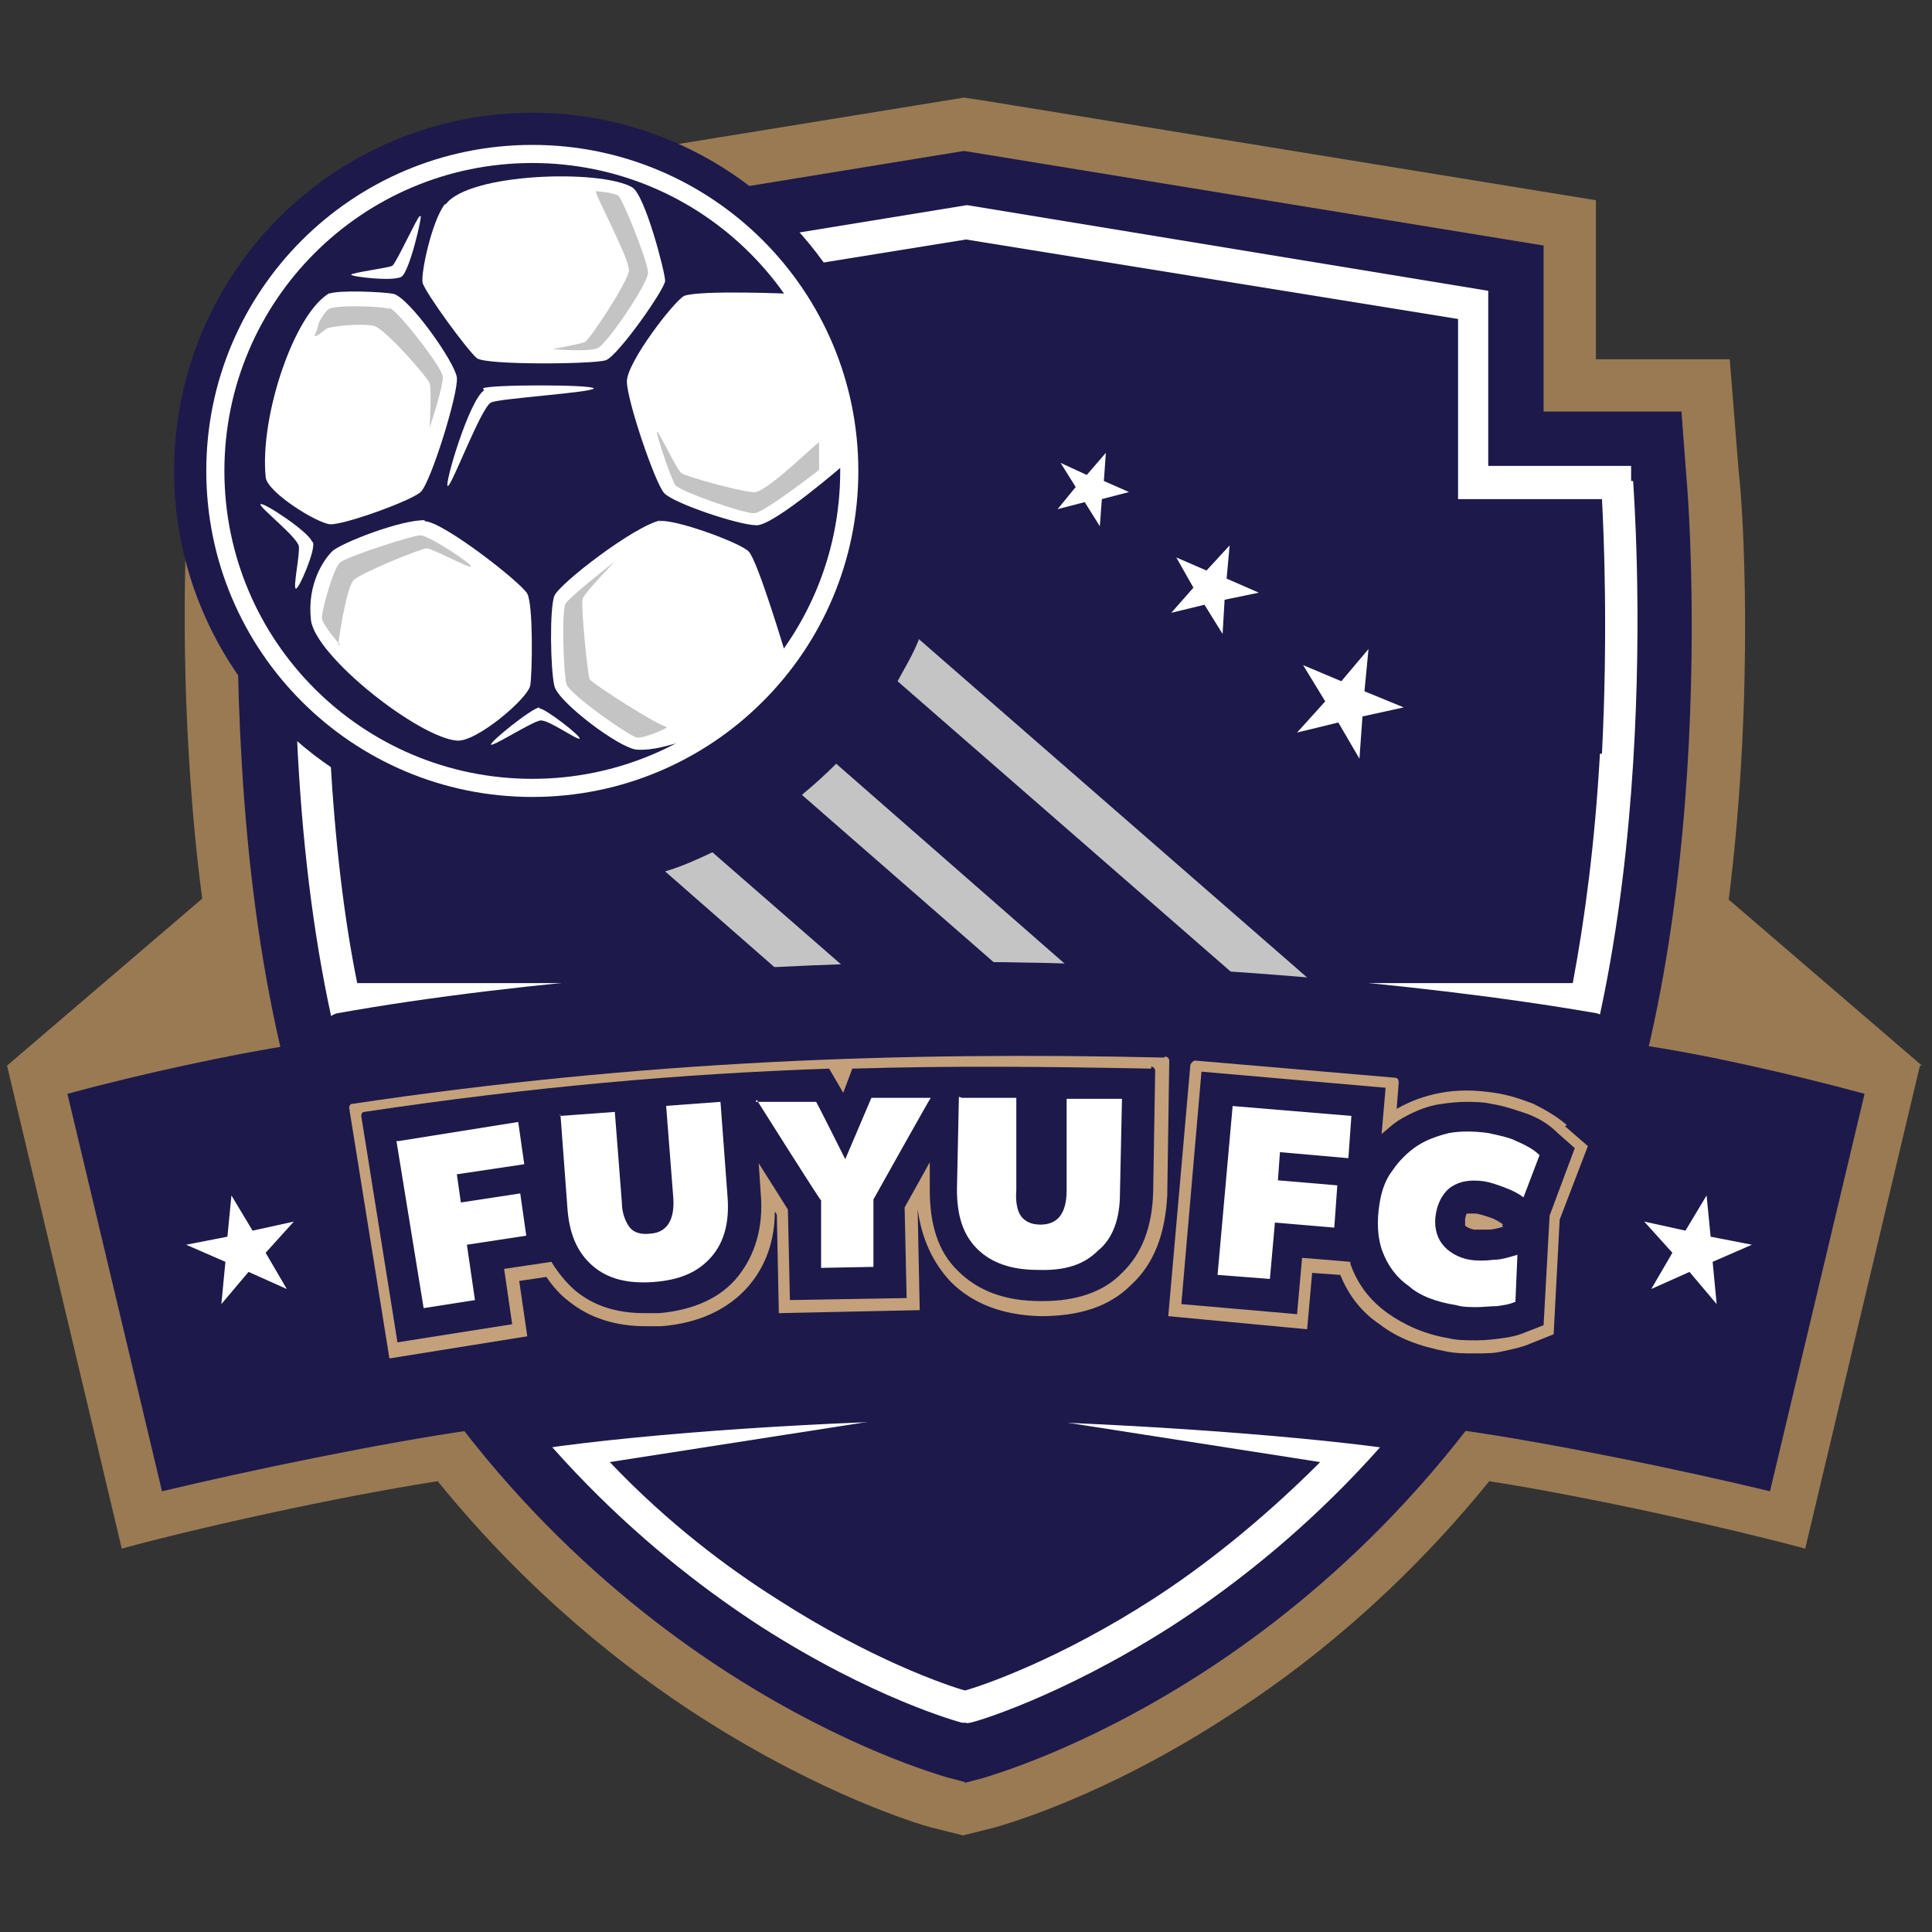
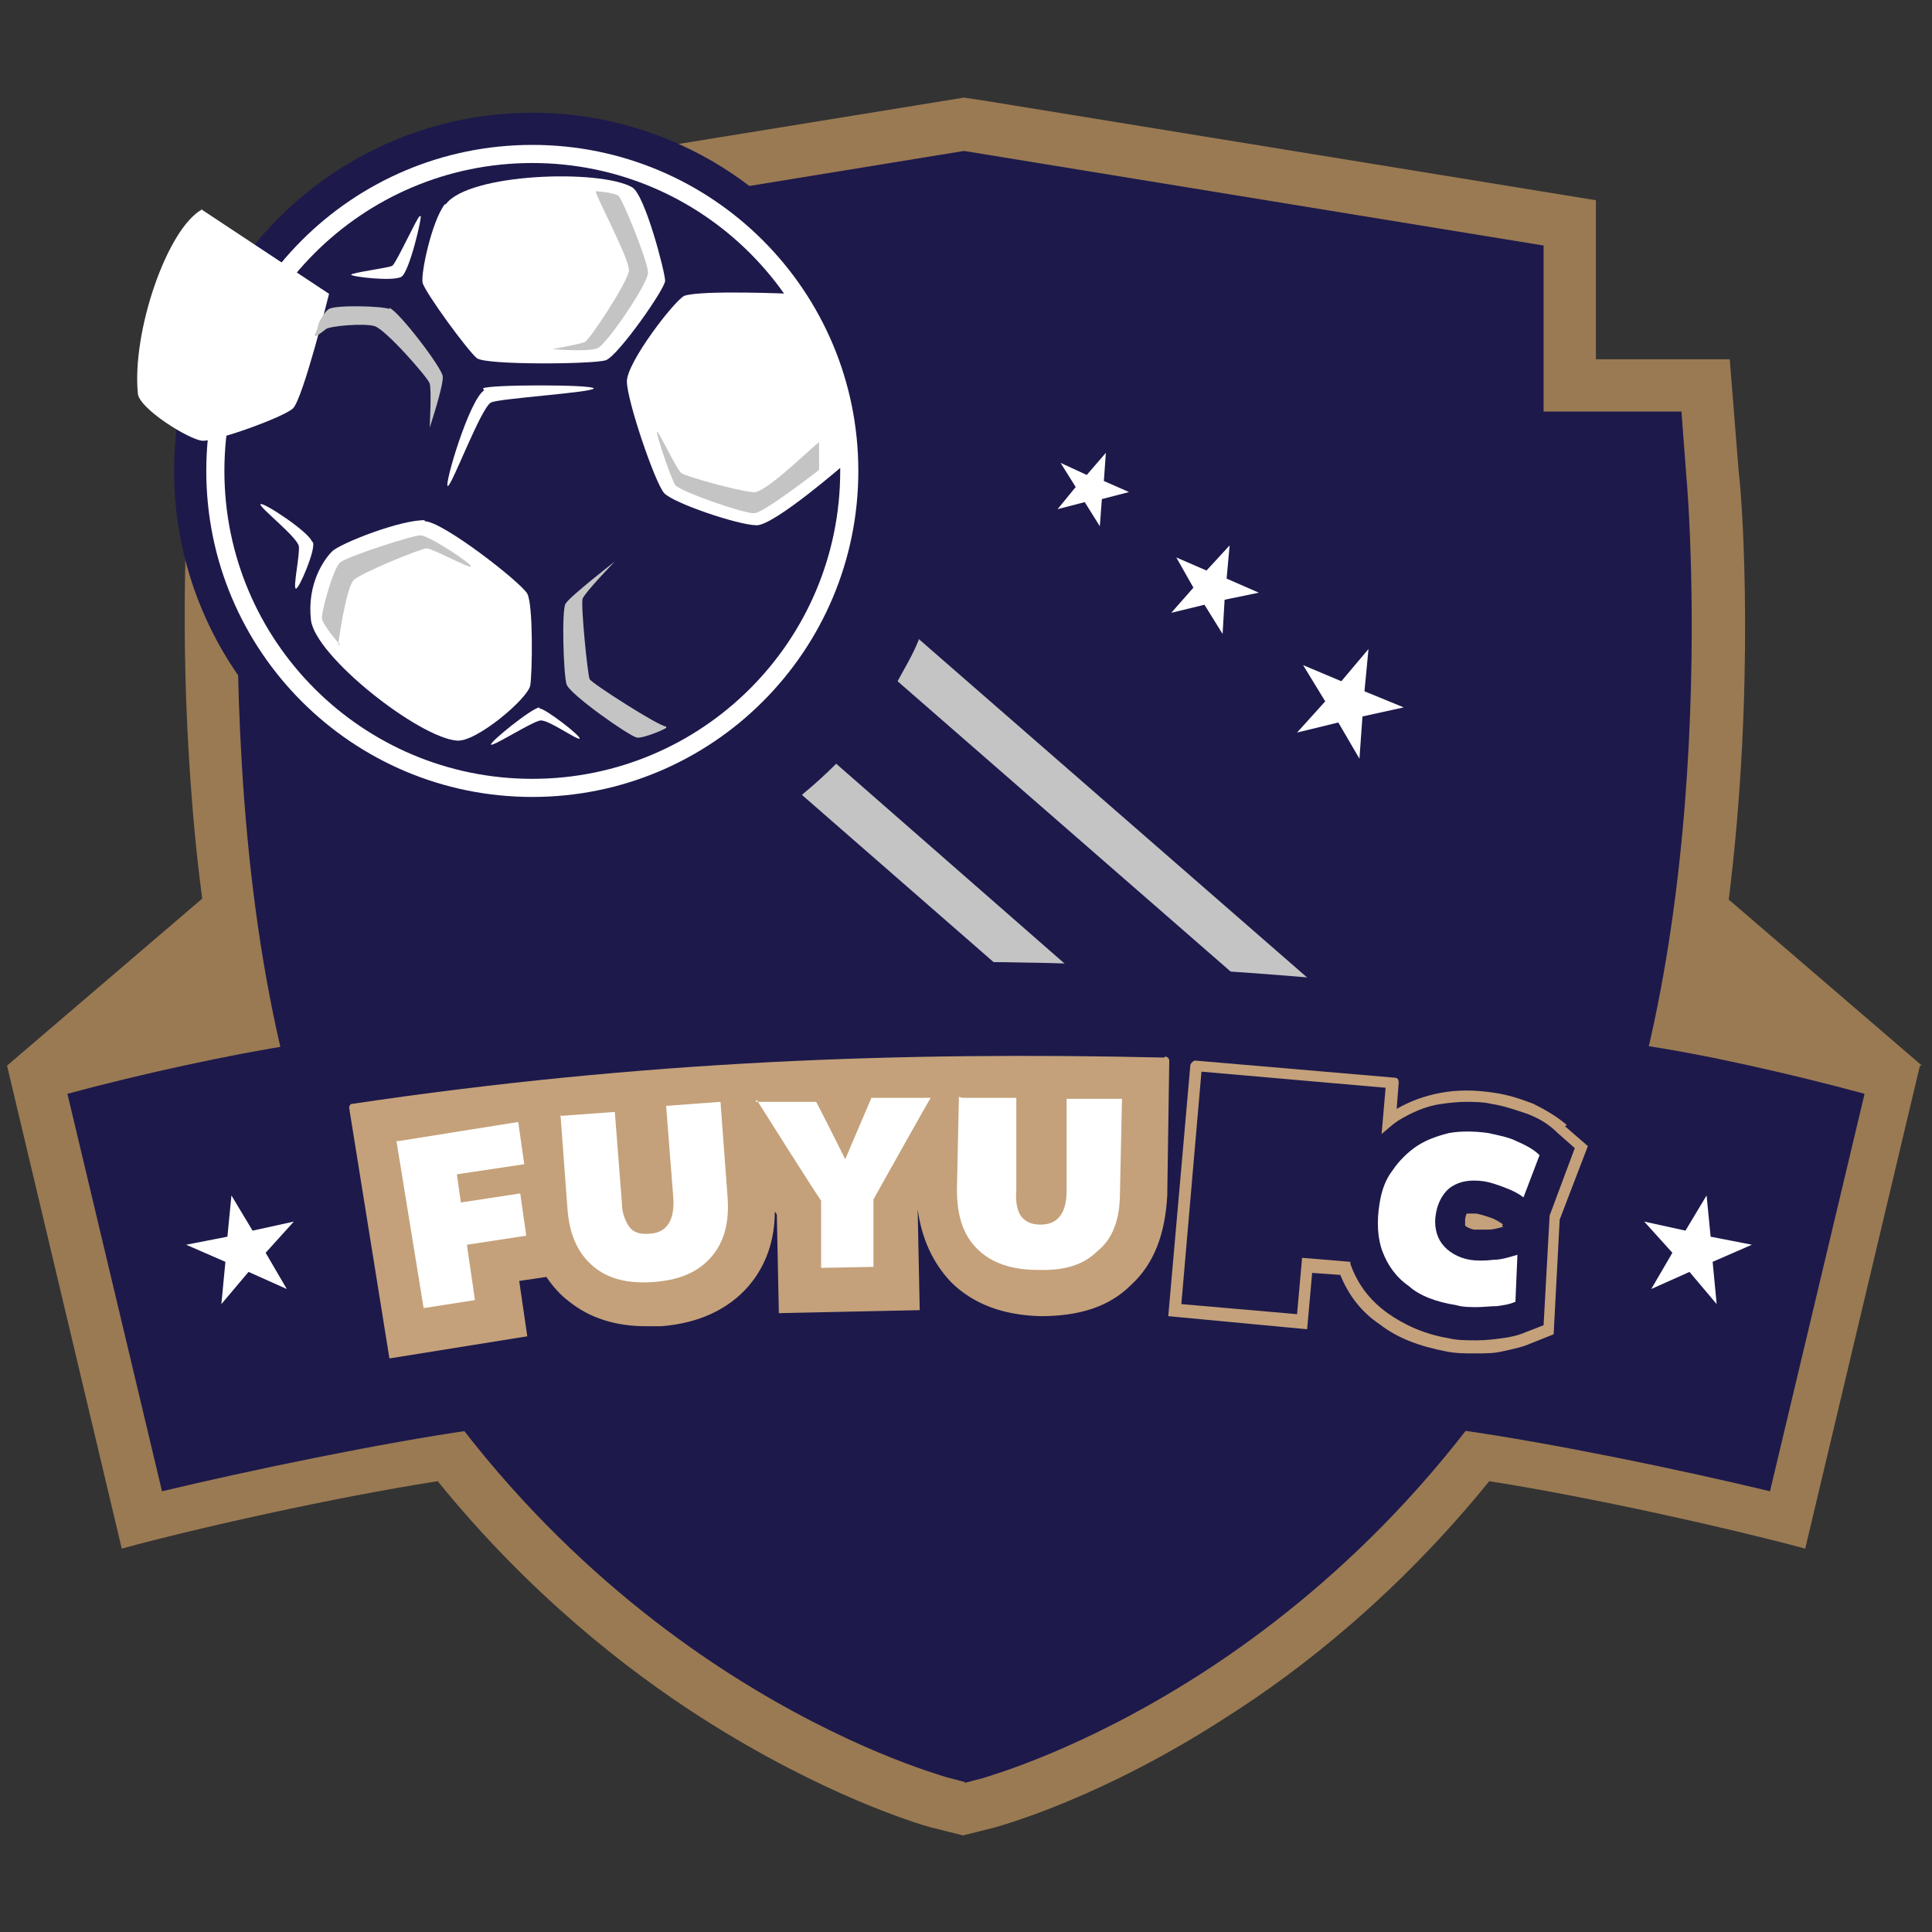
<svg xmlns="http://www.w3.org/2000/svg" id="logo_v2" version="1.1" viewBox="0 0 192 192">
  <rect x="0" y="0" width="192" height="192" fill="#333333" stroke="none" />
  <defs>
    <style>
      .st0 {
        fill: #1d194b;
      }

      .st1 {
        fill: #c4c4c4;
      }

      .st2 {
        fill: #fff;
      }

      .st3 {
        fill: #9a7a53;
      }

      .st4 {
        fill: #c4c4c5;
      }

      .st5 {
        fill: #c4a17a;
      }
    </style>
  </defs>
  <path class="st3" d="M191,105.9l-19.2-16.5c2.6-20.8,1.4-39.3,1-42.4l-.9-11.3h-13.3v-15.8l-60.8-9.9-2-.3-62.8,10.2v15.8h-13.3l-.9,11.3c0,.5-1,12.8,0,28.6.3,4.8.7,9.3,1.3,13.7L.7,105.9l11.4,48c7.3-2,21.1-5.1,31.4-6.7,9,11.1,18.7,18.7,26.2,23.5,12.2,7.8,21.7,10.6,22.8,10.9l3.2.8,3.2-.8c1-.3,10.7-3,22.9-10.9,7.6-4.8,17.2-12.4,26.2-23.5,10.2,1.6,24,4.7,31.4,6.7l11.4-48h.2Z" />
  <path class="st0" d="M95.9,177.1l-1.9-.5c-.9-.3-9.8-2.8-21.4-10.2-10.8-6.9-25.8-19.4-36.8-40.2-6.6-12.4-10.6-29.6-11.8-50.8-.9-15.5,0-27.8,0-27.9l.5-6.6h13.7v-16.5l57.6-9.4,57.6,9.4v16.5h13.7l.5,6.6c.2,2,3.9,49.3-11.7,78.8-11,20.8-26,33.3-36.8,40.2-11.6,7.4-20.5,9.9-21.4,10.2l-1.9.5h.1Z" />
-   <path class="st2" d="M162.1,47.8v-1.5h-14.2v-17.4l-51.7-8.5h-.2l-52.1,8.5v17.4h-14.1v1.5c-.1.1-1,12-.2,27.2,1.1,20.4,4.9,36.8,11.2,48.5,10.5,19.8,24.7,31.6,34.9,38.2,11.1,7.1,19.5,9.4,19.9,9.5h.4c0,.1.4,0,.4,0,.3,0,8.9-2.5,19.9-9.5,10.1-6.5,24.5-18.4,34.9-38.2,14.7-28,11.2-73.8,11.1-75.7h-.1ZM114.6,158.9c-9.3,6-16.9,8.6-18.7,9.1-1.8-.5-9.4-3.1-18.7-9.1-4.9-3.1-10.8-7.5-16.6-13.6l35.3-5.5,35.3,5.5c-6,6-11.8,10.5-16.6,13.6ZM159,74.9c-.5,8.9-1.5,16.4-2.7,22.8H35.5c-1.3-6.4-2.2-13.9-2.7-22.8-.7-11.9-.2-21.7,0-25.3h14.3v-17.9l48.9-7.9,48.9,7.9v17.9h14.3c.2,3.6.6,13.5,0,25.3h-.2Z" />
  <polygon class="st2" points="135.1 75.4 133 71.8 128.9 72.8 131.7 69.7 129.5 66.1 133.3 67.7 136 64.5 135.6 68.7 139.5 70.3 135.4 71.2 135.1 75.4" />
  <polygon class="st2" points="121.5 63 119.7 60.1 116.4 60.9 118.6 58.4 116.9 55.4 119.9 56.7 122.2 54.2 121.9 57.5 125.1 58.9 121.7 59.6 121.5 63" />
  <polygon class="st2" points="109.3 52.3 107.8 49.9 105.1 50.6 106.9 48.4 105.4 46 108 47.2 109.9 45 109.7 47.8 112.2 48.9 109.5 49.6 109.3 52.3" />
  <g>
    <path class="st4" d="M91.3,63.6c-.6,1.5-1.4,2.8-2.1,4.1l34.3,29.9c2.5.2,5,.3,7.5.5l-39.7-34.6h0Z" />
    <path class="st4" d="M79.7,79l20.4,17.8c2.3,0,4.6,0,7,.1l-24-21c-1,1-2.2,2.1-3.3,3h0Z" />
-     <path class="st4" d="M78.2,97.1c2.2,0,4.4-.2,6.6-.2l-14-12.2c-1.5.7-3,1.4-4.7,1.9,0,0,12.1,10.6,12.1,10.6Z" />
    <path class="st4" d="M131,98.3c-2.5-.2-5-.4-7.5-.5l7.6,6.6,2.9-3.3-3-2.6h0Z" />
    <path class="st4" d="M116,110.6l2.9-3.3-11.9-10.3c-2.4,0-4.7-.1-7-.1l15.9,13.9h.1Z" />
  </g>
  <path class="st0" d="M162.9,103.8s-3.3-2.9-4.2-3.1c-18.4-3.2-43.4-5.1-62.6-5.1s-44.2,1.8-62.6,5.1c-.8.1-4.2,3.1-4.2,3.1-6.4,1-15.2,2.9-22.6,4.9l9.4,39.5c8.8-2.1,21.8-4.8,30.9-6.1l6.6,1.9c10.8-1.6,29.2-2.8,42.4-2.9,13.3.2,31.7,1.4,42.4,2.9l6.6-1.9c9.2,1.3,22.2,4,30.9,6.1l9.4-39.5c-7.4-2-16.2-4-22.6-4.9h0Z" />
  <circle class="st0" cx="52.9" cy="46.8" r="35.6" />
  <path class="st2" d="M52.9,14.4c-17.9,0-32.4,14.5-32.4,32.4s14.5,32.4,32.4,32.4,32.4-14.5,32.4-32.4S70.8,14.4,52.9,14.4ZM52.9,77.4c-16.9,0-30.6-13.7-30.6-30.6s13.7-30.6,30.6-30.6,30.6,13.7,30.6,30.6-13.7,30.6-30.6,30.6Z" />
  <path class="st2" d="M44.2,20.3c-1.3,1.7-2.4,6.9-2.2,7.8s4.5,6.8,5.4,7.5,11.6.6,12.8.2,5.9-7.1,5.9-7.9-2-8.6-3.3-9.3c-3.2-1.8-16.2-1.4-18.5,1.7Z" />
  <path class="st2" d="M41.8,21.4c.2,0-1.1,5.6-1.9,6.1s-5,0-5-.2,3.9-.7,4.1-.9c.4-.3,2.5-4.9,2.7-4.9h.1Z" />
-   <path class="st2" d="M32.7,29.2c.8-.4,5.4-.2,6.4,0,1.6.4,6.1,6.8,6.3,8.3s-2.6,10.5-3.6,11.4-7.7,3.3-9,3.2-6.3-3.2-6.4-4.7c-.6-6.1,2.9-16.4,6.4-18.3h-.1Z" />
+   <path class="st2" d="M32.7,29.2s-2.6,10.5-3.6,11.4-7.7,3.3-9,3.2-6.3-3.2-6.4-4.7c-.6-6.1,2.9-16.4,6.4-18.3h-.1Z" />
  <path class="st2" d="M48,38.6c.5-.4,11-.4,11,0s-9.5,1-10.2,1.4c-1,.5-3.9,8.3-4.3,8.3s2.1-8.5,3.6-9.5h0Z" />
  <path class="st2" d="M31.1,53.9c.3.7-1.4,4.7-1.7,4.6s.4-3.3.3-4.2-4.1-4-3.8-4.2,4.7,2.7,5.1,3.7h0Z" />
  <path class="st2" d="M42.2,51.8c1.8,0,9.6,6.1,10.2,7.2s.5,7.8.3,9.1-5.4,5.7-7.3,5.5c-3.8-.3-14.1-8.4-14.5-12s1.3-6,2.1-6.8,6.9-3.2,9.3-3.1h-.1Z" />
  <path class="st2" d="M53.6,70.4c.6,0,4.2,2.8,4,3s-3.1-1.9-3.9-1.8-4.7,2.6-4.9,2.4,4-3.6,4.8-3.7Z" />
-   <path class="st2" d="M65.5,51.8c1.4-.3,8,2.1,8.9,3s3.7,10.3,3.7,10.3c0,0-1.3,1.8-2.2,2.8s-4.7,4-5.1,4.4-2.4,1.3-3.3,1.5-2.5.8-4.2.7-7.8-4.7-8.2-6.3-.5-7.8,0-9,8-7,10.6-7.5h-.1Z" />
  <path class="st2" d="M84.2,45.9s-7.2,6.3-9,6.3-8.3-2.2-9.2-3.2-3.7-9.2-3.7-11.1,4.7-8,5.7-8.5c1.7-.6,10.7-.2,10.7-.2,0,0,.9,1.1,1.5,2s2,4.4,2.4,5.4.8,3.9,1.1,5.2.4,4.2.4,4.2h0Z" />
  <path class="st1" d="M38.7,30.6c.9.3,5.2,5.9,5.3,6.8s-1.3,5.1-1.3,5.1c0,0,.2-3.8,0-4.4s-4.4-5.4-5.5-5.7-4.4,0-4.8.3-1,.8-1.1.7.3-.7.3-1,.7-1.5,1.1-1.7c.7-.4,5.1-.3,6,0h0Z" />
  <path class="st1" d="M59.1,19s2,.1,2.4.5,2.9,6.5,2.9,7.6-4.1,7.1-5,7.5-4.5.1-4.5.1c0,0,2.7-.5,3.2-.7s4.3-6,4.4-7.1-3.3-7.4-3.3-7.9h-.1Z" />
  <path class="st1" d="M81.4,43.8v2.9s-5.4,4.2-6.4,4.3-7.5-2.2-7.9-2.8-2-5.3-1.8-5.3,1.9,3.7,2.4,4.1,6.8,2.1,7.4,1.9c1.6-.4,6.1-5,6.4-5h-.1Z" />
  <path class="st1" d="M66.2,72.3c.3,0-2.2,1.1-2.9,1s-6.7-4.3-7-5.3-.5-7.3-.1-8,4.9-4.2,4.9-4.2c0,0-3,3.1-3.2,3.7s.5,7.6.7,8,6.9,4.7,7.6,4.7h0Z" />
  <path class="st1" d="M33.8,64c0,.2-1.7-1.9-1.8-2.5s1.1-5,1.8-5.6,7.2-2.7,8-2.7,5.2,2.9,5,3.1-3.8-1.8-4.4-1.8-6.9,2.6-7.3,3.2c-.7.9-1.4,5.6-1.5,6.4h.1Z" />
  <path class="st5" d="M115.7,105.1c-26.1-.6-51.8.3-80.7,4.6-.2,0-.3.2-.3.4l4,24.9,13.7-2.2-.8-5.5,2.7-.4c.6.9,1.4,1.8,2.2,2.4,2.1,1.7,4.7,2.5,7.7,2.5s.9,0,1.5,0c3.8-.3,6.7-1.7,8.7-4,1.7-2,2.6-4.5,2.6-7.4l.2.3.2,9.8,14-.3-.2-9.8v-.2c.4,2.9,1.5,5.3,3.3,7.2,2.2,2.2,5.2,3.3,8.9,3.4,3.8,0,6.8-.9,9-3.1,2.3-2.1,3.4-5.1,3.6-8.9l.2-13.4c0-.2-.2-.4-.4-.4h0Z" />
  <path class="st5" d="M114.6,118.9c0,3.3-1.1,6.1-3.1,8-2,1.9-4.6,2.8-7.8,2.8s-.2,0-.3,0c-3.4,0-6.2-1-8.2-3-2-2-2.9-4.7-2.9-8v-2.8l-2.5,4.5.2,9-11.6.2-.2-9-2.9-4.6.2,3c.3,3.3-.5,6.2-2.3,8.3s-4.5,3.2-7.8,3.6h-1.4c-2.8,0-5.1-.7-7-2.3-.9-.7-1.7-1.7-2.3-2.8l-4.7.7.8,5.5-11.4,1.8-3.7-22.9c16.9-2.5,31.9-3.9,46.5-4.4l.9,1.7.9-1.7c10-.3,20-.3,30.4,0l-.2,12.5h.3Z" />
-   <path class="st0" d="M114.4,106.2c-10.2-.2-19.8-.3-29.7,0l-.9,2.4-1.4-2.4c-14.6.5-29.5,1.8-46.2,4.3-.2,0-.3.2-.3.4l3.6,22.5,11.4-1.8-.8-5.5,4.7-.7c.6,1,1.4,2,2.3,2.8,1.9,1.6,4.2,2.3,7,2.3s.9,0,1.4,0c3.4-.3,6.1-1.5,7.8-3.6s2.6-4.9,2.3-8.3l-.2-3,2.9,4.6.2,9,11.6-.2-.2-9,2.5-4.5v2.8c0,3.3.8,6.1,2.8,8,2,2,4.7,3,8.2,3h.3c3.2,0,6-.9,7.8-2.8,2-1.9,3-4.6,3.1-8l.2-12.1c0-.2-.2-.4-.4-.4v.2Z" />
  <g>
    <path class="st5" d="M155.7,111.8h0c-.9-.8-2.1-1.5-3.3-2.1-1.3-.5-2.5-.9-3.9-1.1-1.9-.3-3.7-.3-5.3,0-1.6.3-3,.8-4.4,1.6l.2-2.6c0-.3-.1-.5-.4-.5l-19.8-1.7c-.2,0-.4.2-.5.4l-2.2,25,13.8,1.3.5-5.6,2.8.2c.8,2,2.1,3.7,3.9,4.9,1.8,1.4,4,2.2,6.6,2.7.9.2,1.9.2,2.8.2h.2c.9,0,1.8,0,2.6-.2.9-.2,1.9-.4,2.6-.7l2.5-1,.6-11.4,2.8-7.3-2.3-2h.1ZM154,120.8l-.6,10.9-1.8.7c-.7.3-1.5.5-2.4.6-.7.1-1.6.2-2.4.2h-.2c-.8,0-1.8,0-2.6-.2-2.4-.4-4.4-1.3-6.1-2.5-1.8-1.3-3-2.9-3.7-4.9v-.2l-4.8-.4-.5,5.6-11.5-1,2-23.1,18.3,1.6-.4,4.6c.5-.4,1-.9,1.6-1.3,1.3-.8,2.8-1.5,4.4-1.7.7-.1,1.6-.2,2.3-.2s1.8,0,2.6.2c1.3.2,2.4.6,3.6,1,1.3.5,2.2,1.1,3,1.9l1.7,1.5-2.5,6.7h.1Z" />
    <path class="st5" d="M149.4,121.7c-.3-.2-.7-.5-1.3-.7s-.9-.3-1.4-.4h-.9c-.1,0-.2.5-.2.6v.6c.1.1.4.3.9.4h1.4c.6,0,1.1-.2,1.6-.3h-.2v-.2Z" />
  </g>
  <g>
    <path class="st2" d="M39.6,113.4l11.9-1.9.6,4.2-6.7,1,.4,2.8,5.9-.9.6,4.2-5.9.9.8,5.5-5.1.8-2.7-16.6h.1Z" />
    <path class="st2" d="M55.7,110.9l5.4-.4.7,9c0,1.1.4,2,.8,2.5s1.1.7,2,.6c1.7-.1,2.5-1.4,2.3-3.7l-.7-9,5.4-.4.7,9.4c.2,2.5-.3,4.5-1.6,6s-3.1,2.3-5.7,2.5-4.6-.3-6.1-1.6c-1.5-1.3-2.3-3.1-2.5-5.6l-.7-9.4h-.1Z" />
    <path class="st2" d="M75.1,109.5h6c0-.1,2.9,5.7,2.9,5.7l2.6-6.1h5.9c0-.1-5.7,10.1-5.7,10.1v6.7c.1,0-5.2.1-5.2.1v-6.7c-.1,0-6.4-10-6.4-10h0Z" />
    <path class="st2" d="M95.6,109.1h5.4v9.2c-.1,1.1.1,2.1.5,2.6s1,.8,1.9.8c1.7,0,2.6-1.1,2.6-3.4v-9.1h5.5l-.2,9.4c0,2.5-.7,4.5-2.2,5.7-1.4,1.4-3.3,2-6,1.9-2.6,0-4.6-.7-6-2.1-1.4-1.4-2-3.3-2-5.9l.2-9.4v.2Z" />
-     <path class="st2" d="M122.3,109.9l12,1-.3,4.2-6.8-.6-.2,2.8,5.9.5-.3,4.2-5.9-.5-.5,5.6-5.2-.4,1.5-16.8h-.1Z" />
    <path class="st2" d="M150.5,129.4c-.4.2-1,.3-1.7.4-.6,0-1.4.1-2,.1s-1.5,0-2.1-.2c-1.9-.3-3.6-.9-4.7-1.9-1.3-.9-2.1-2.1-2.6-3.4s-.6-3-.3-4.8c.2-1.3.6-2.4,1.3-3.3.6-.9,1.5-1.8,2.4-2.4.9-.6,2-1,3.2-1.3,1.1-.2,2.5-.2,3.9,0,.9.2,2,.4,2.8.8.9.4,1.7.8,2.3,1.4l-1.6,4.2c-.5-.4-1.1-.7-1.9-1s-1.4-.5-2-.6c-1.4-.2-2.4,0-3.2.5s-1.4,1.5-1.6,2.7c-.2,1.1,0,2.2.6,3s1.6,1.4,2.8,1.6c.6.1,1.5.1,2.3,0,.8,0,1.7-.3,2.4-.5l-.2,4.7h-.2Z" />
  </g>
  <polygon class="st2" points="170.6 129.6 167.9 126.4 164.1 128.1 166.2 124.5 163.4 121.4 167.5 122.3 169.6 118.8 170 122.9 174.1 123.7 170.2 125.4 170.6 129.6" />
  <polygon class="st2" points="22 129.6 24.7 126.4 28.5 128.1 26.4 124.5 29.2 121.4 25.1 122.3 23 118.8 22.6 122.9 18.5 123.7 22.4 125.4 22 129.6" />
</svg>